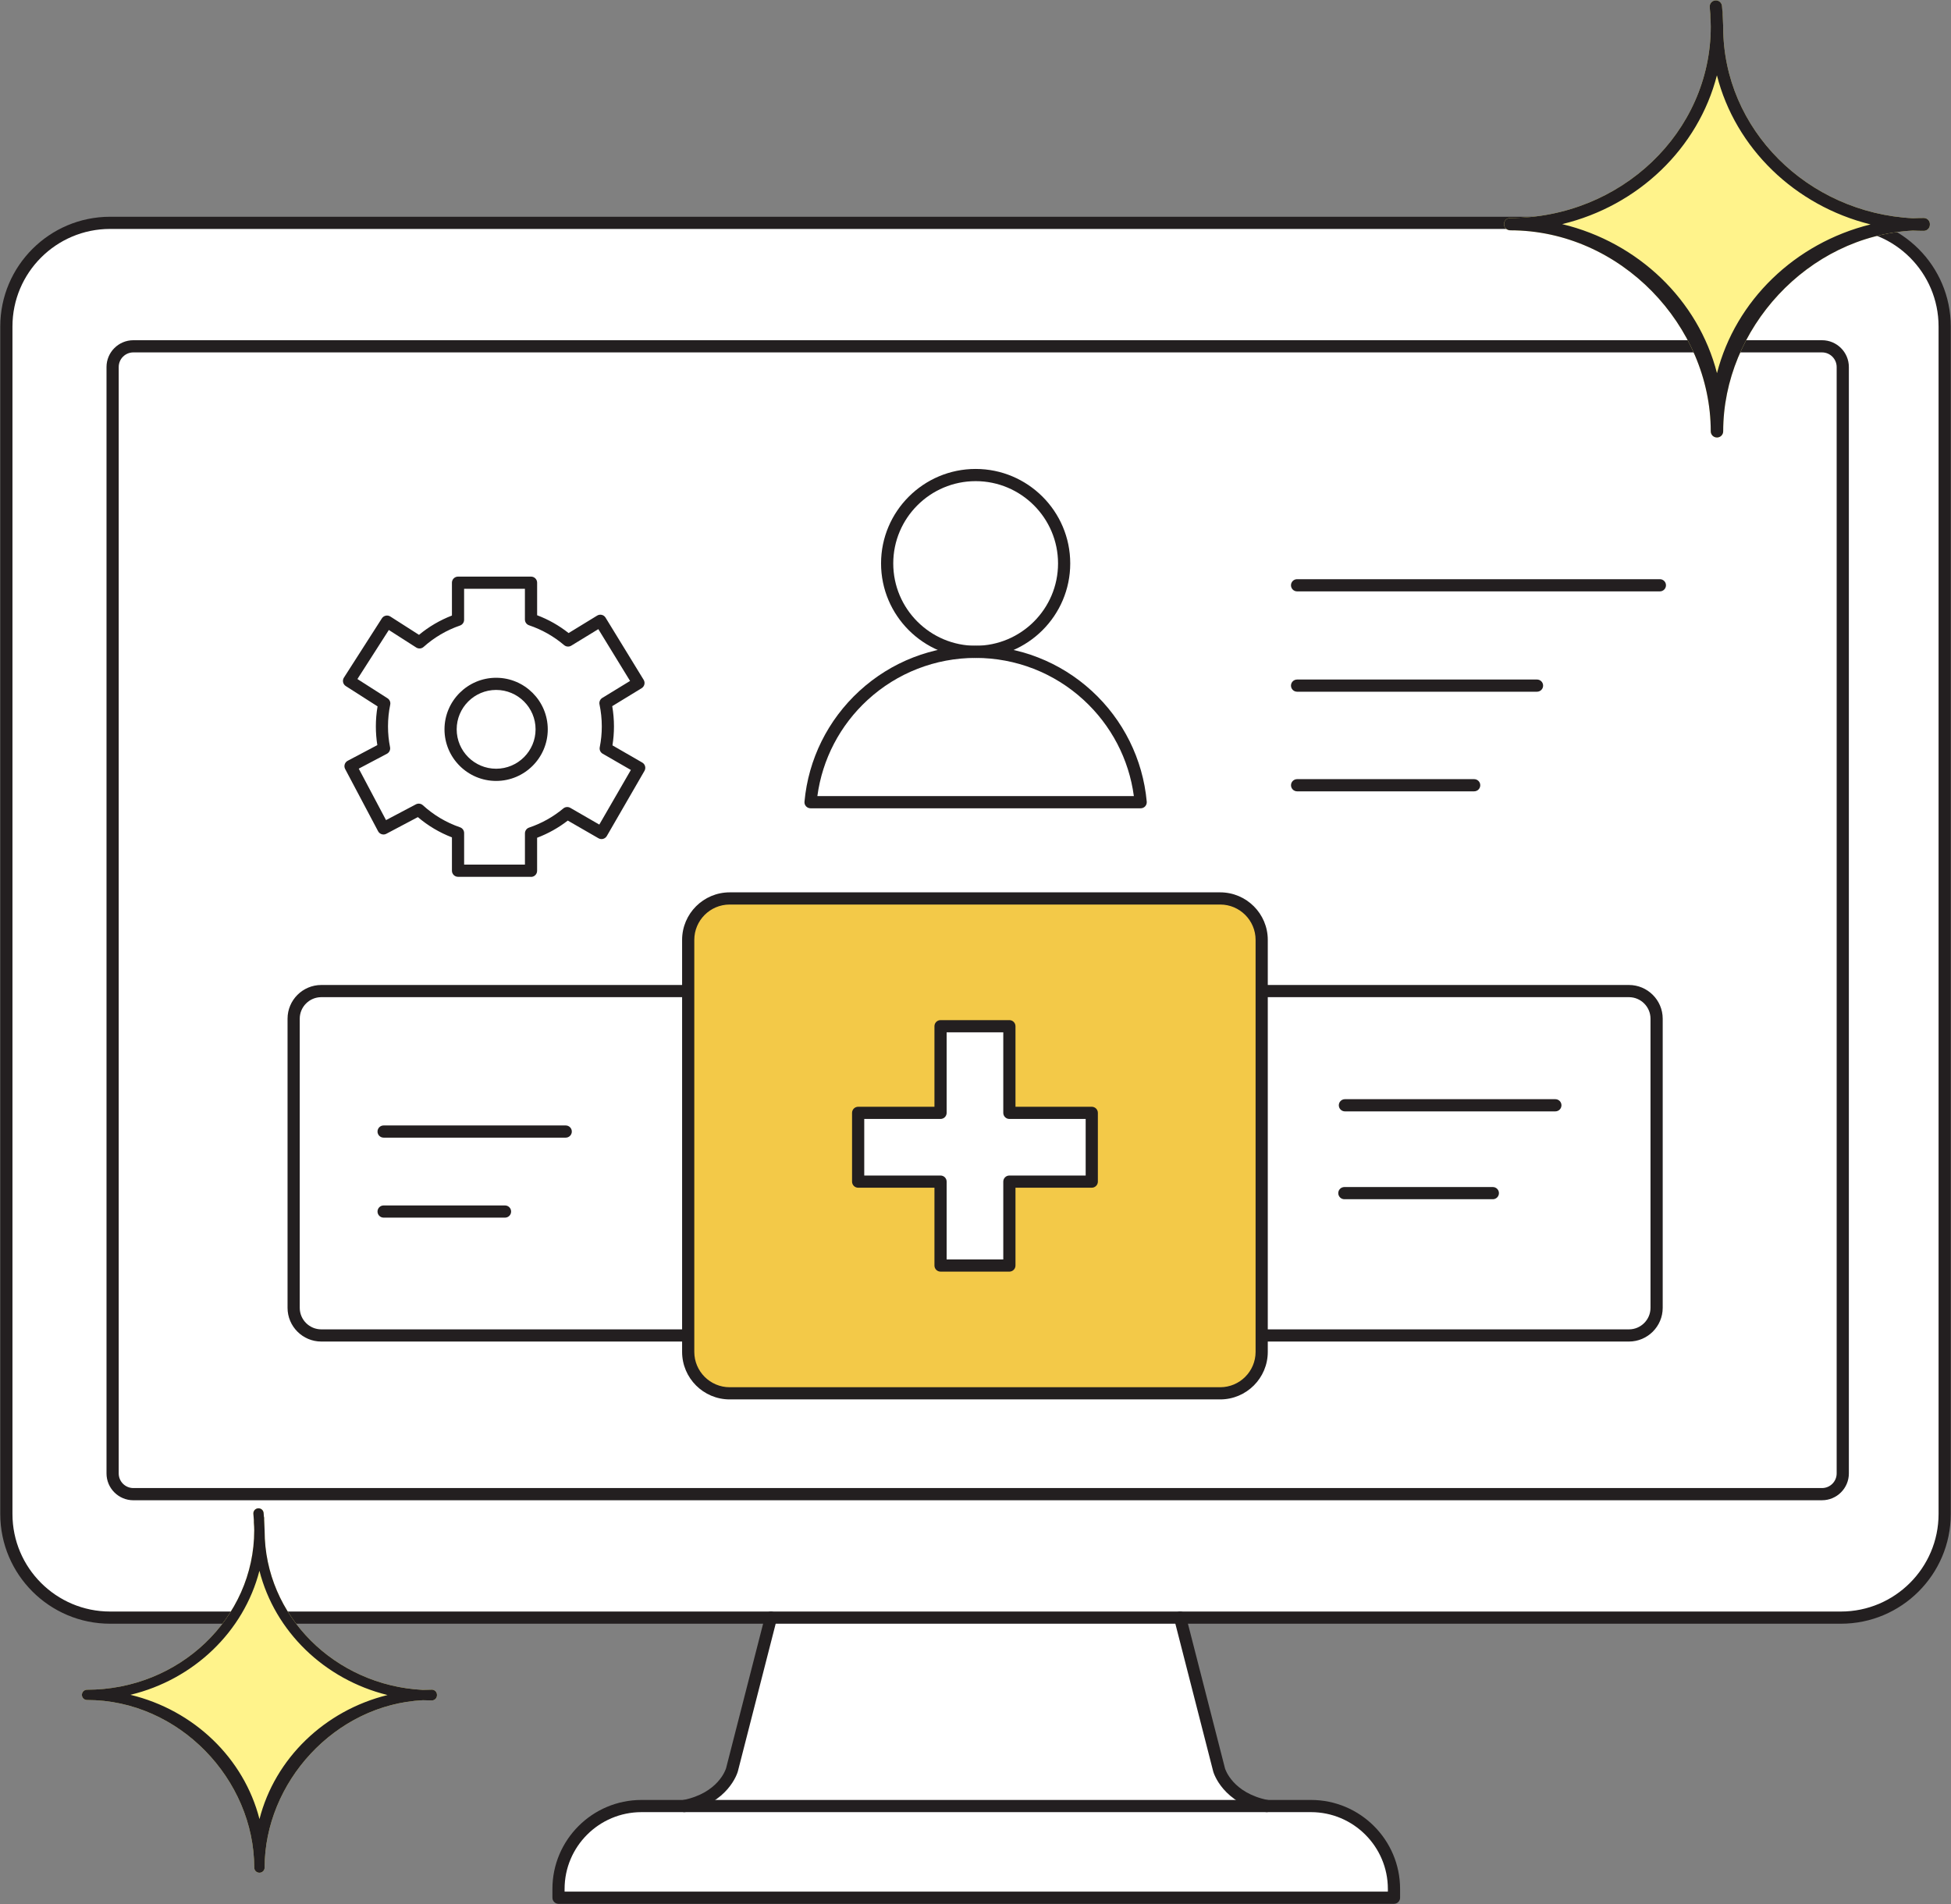
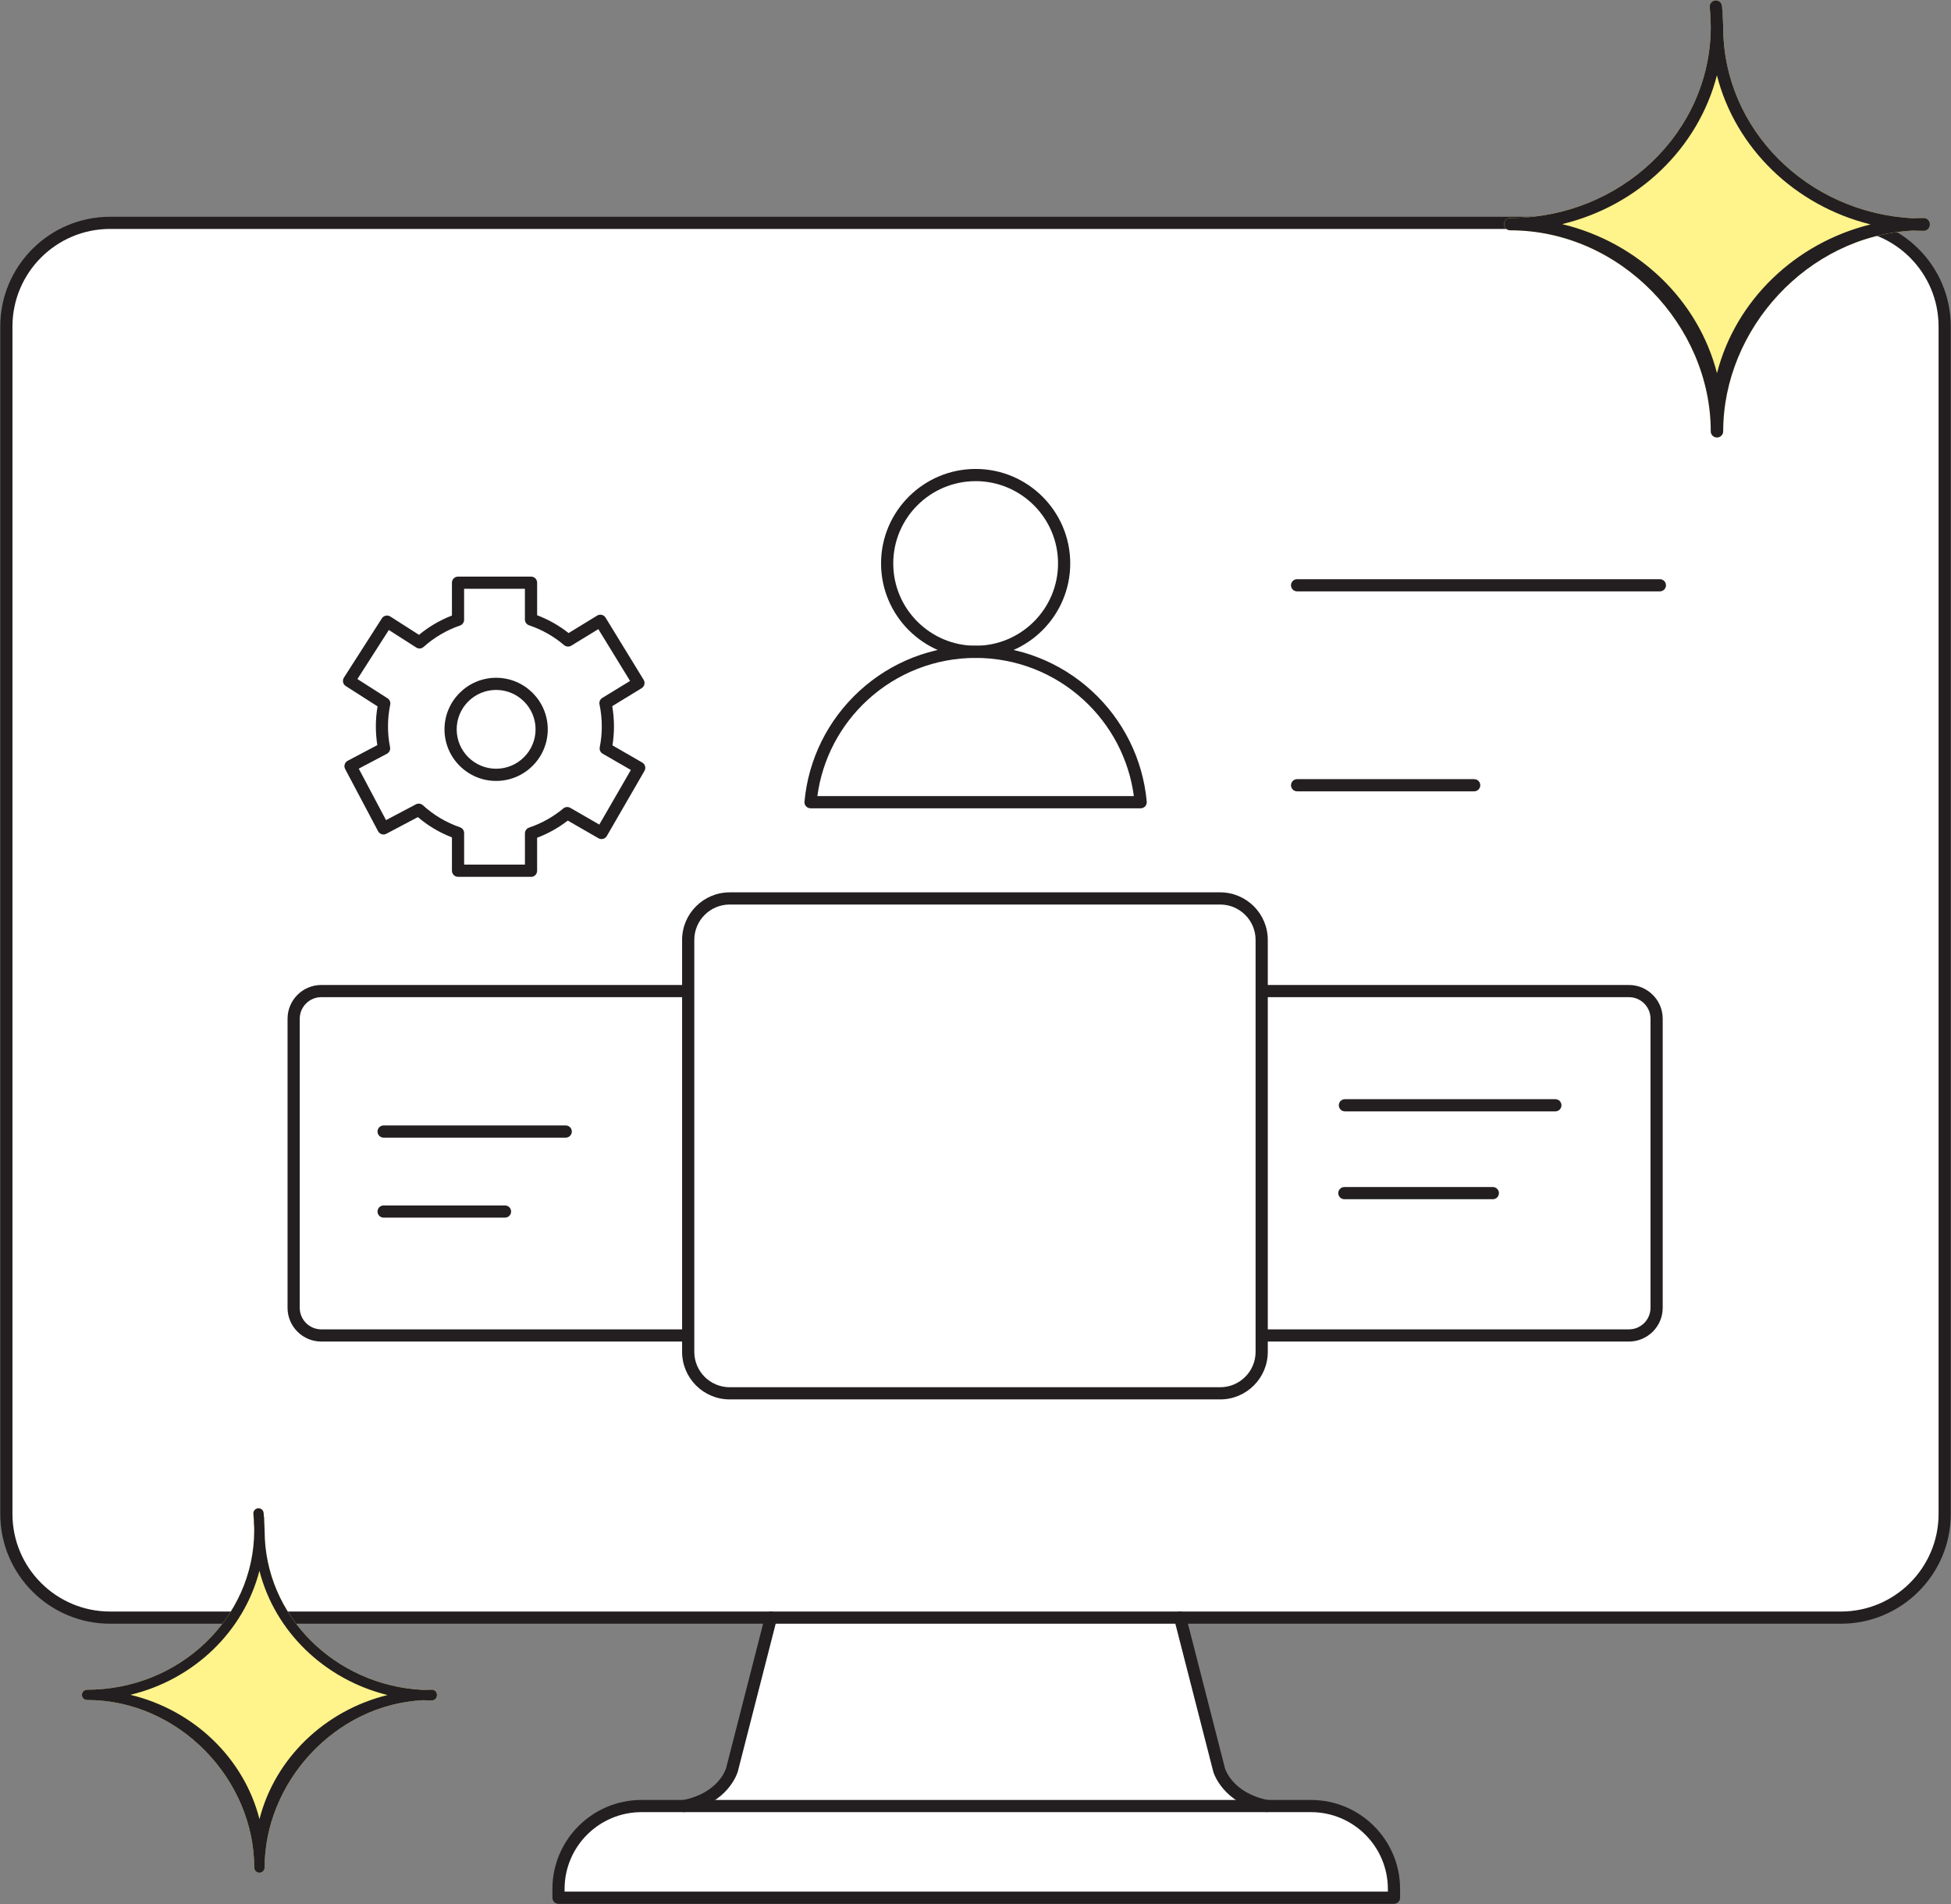
<svg xmlns="http://www.w3.org/2000/svg" fill="none" viewBox="0 0 293 286" height="286" width="293">
  <rect x="0" y="0" width="293" height="286" fill="#808080" stroke="none" />
  <path fill="white" d="M117.833 231.594L111.731 258.791L109.925 265.835L107.731 268.946L102.32 272.166L126.248 275.884L189.476 273.956L187.285 270.271L184.051 267.621L178.571 248.211L176.029 238.481L117.833 231.594Z" />
  <path fill="white" d="M276.472 33.471H16.529C7.926 33.471 0.953 40.437 0.953 49.031V227.393C0.953 235.986 7.926 242.953 16.529 242.953H276.472C285.074 242.953 292.047 235.986 292.047 227.393V49.031C292.047 40.437 285.074 33.471 276.472 33.471Z" />
  <path fill="#231F20" d="M276.47 243.871H16.53C7.438 243.871 0.039 236.479 0.039 227.396V49.031C0.039 39.948 7.438 32.556 16.53 32.556H276.473C285.565 32.556 292.965 39.948 292.965 49.031V227.396C292.965 236.479 285.565 243.871 276.473 243.871H276.47ZM16.53 34.385C8.446 34.385 1.871 40.954 1.871 49.031V227.396C1.871 235.473 8.446 242.041 16.53 242.041H276.473C284.558 242.041 291.133 235.473 291.133 227.396V49.031C291.133 40.954 284.558 34.385 276.473 34.385H16.53Z" />
  <path fill="white" d="M273.626 52.014H20.02C18.3 52.014 16.906 53.406 16.906 55.124V221.304C16.906 223.022 18.3 224.414 20.02 224.414H273.626C275.346 224.414 276.74 223.022 276.74 221.304V55.124C276.74 53.406 275.346 52.014 273.626 52.014Z" />
-   <path fill="#231F20" d="M273.628 225.329H20.026C17.802 225.329 15.996 223.521 15.996 221.304V55.124C15.996 52.903 17.806 51.099 20.026 51.099H273.632C275.855 51.099 277.661 52.906 277.661 55.124V221.3C277.661 223.521 275.851 225.326 273.632 225.326L273.628 225.329ZM20.026 52.928C18.813 52.928 17.828 53.913 17.828 55.124V221.3C17.828 222.511 18.813 223.496 20.026 223.496H273.632C274.844 223.496 275.829 222.511 275.829 221.3V55.124C275.829 53.913 274.844 52.928 273.632 52.928H20.026Z" />
-   <path fill="#F3C948" d="M183.243 134.94H109.582C106.141 134.94 103.352 137.727 103.352 141.165V203.043C103.352 206.481 106.141 209.268 109.582 209.268H183.243C186.685 209.268 189.474 206.481 189.474 203.043V141.165C189.474 137.727 186.685 134.94 183.243 134.94Z" />
  <path fill="#231F20" d="M183.249 210.182H109.584C105.643 210.182 102.438 206.98 102.438 203.043V141.165C102.438 137.227 105.643 134.025 109.584 134.025H183.249C187.19 134.025 190.395 137.227 190.395 141.165V203.043C190.395 206.98 187.19 210.182 183.249 210.182ZM109.584 135.855C106.654 135.855 104.269 138.237 104.269 141.165V203.043C104.269 205.97 106.654 208.353 109.584 208.353H183.249C186.179 208.353 188.564 205.97 188.564 203.043V141.165C188.564 138.237 186.179 135.855 183.249 135.855H109.584Z" />
  <path fill="#231F20" d="M103.221 201.491H48.253C45.458 201.491 43.184 199.218 43.184 196.426V153.003C43.184 150.211 45.458 147.938 48.253 147.938H103.221C103.727 147.938 104.137 148.348 104.137 148.853C104.137 149.358 103.727 149.768 103.221 149.768H48.253C46.469 149.768 45.015 151.217 45.015 153.003V196.426C45.015 198.208 46.466 199.661 48.253 199.661H103.221C103.727 199.661 104.137 200.071 104.137 200.576C104.137 201.081 103.727 201.491 103.221 201.491Z" />
  <path fill="#231F20" d="M84.96 170.866H57.611C57.106 170.866 56.695 170.456 56.695 169.951C56.695 169.446 57.106 169.036 57.611 169.036H84.96C85.465 169.036 85.875 169.446 85.875 169.951C85.875 170.456 85.465 170.866 84.96 170.866Z" />
  <path fill="#231F20" d="M75.842 182.88H57.611C57.106 182.88 56.695 182.47 56.695 181.965C56.695 181.46 57.106 181.05 57.611 181.05H75.842C76.348 181.05 76.758 181.46 76.758 181.965C76.758 182.47 76.348 182.88 75.842 182.88Z" />
  <path fill="#231F20" d="M244.634 201.491H189.666C189.16 201.491 188.75 201.081 188.75 200.576C188.75 200.071 189.16 199.661 189.666 199.661H244.634C246.418 199.661 247.872 198.212 247.872 196.426V153.003C247.872 151.221 246.422 149.768 244.634 149.768H189.666C189.16 149.768 188.75 149.358 188.75 148.853C188.75 148.348 189.16 147.938 189.666 147.938H244.634C247.429 147.938 249.704 150.211 249.704 153.003V196.426C249.704 199.218 247.429 201.491 244.634 201.491Z" />
  <path fill="#231F20" d="M233.583 166.921H201.978C201.473 166.921 201.062 166.511 201.062 166.006C201.062 165.501 201.473 165.091 201.978 165.091H233.583C234.089 165.091 234.499 165.501 234.499 166.006C234.499 166.511 234.089 166.921 233.583 166.921Z" />
  <path fill="#231F20" d="M224.193 180.116H201.896C201.391 180.116 200.98 179.706 200.98 179.201C200.98 178.696 201.391 178.286 201.896 178.286H224.193C224.699 178.286 225.109 178.696 225.109 179.201C225.109 179.706 224.699 180.116 224.193 180.116Z" />
  <path fill="#231F20" d="M249.279 88.82H194.795C194.289 88.82 193.879 88.41 193.879 87.905C193.879 87.4 194.289 86.99 194.795 86.99H249.279C249.785 86.99 250.195 87.4 250.195 87.905C250.195 88.41 249.785 88.82 249.279 88.82Z" />
-   <path fill="#231F20" d="M230.828 103.89H194.795C194.289 103.89 193.879 103.48 193.879 102.975C193.879 102.47 194.289 102.061 194.795 102.061H230.828C231.334 102.061 231.744 102.47 231.744 102.975C231.744 103.48 231.334 103.89 230.828 103.89Z" />
  <path fill="#231F20" d="M221.389 118.853H194.799C194.293 118.853 193.883 118.443 193.883 117.938C193.883 117.433 194.293 117.023 194.799 117.023H221.389C221.894 117.023 222.305 117.433 222.305 117.938C222.305 118.443 221.894 118.853 221.389 118.853Z" />
  <path fill="#231F20" d="M74.509 117.291C70.234 117.291 66.754 113.815 66.754 109.544C66.754 105.273 70.234 101.797 74.509 101.797C78.784 101.797 82.263 105.273 82.263 109.544C82.263 113.815 78.784 117.291 74.509 117.291ZM74.509 103.623C71.241 103.623 68.585 106.276 68.585 109.54C68.585 112.805 71.241 115.458 74.509 115.458C77.776 115.458 80.432 112.805 80.432 109.54C80.432 106.276 77.776 103.623 74.509 103.623Z" />
  <path fill="#231F20" d="M79.751 131.691H68.787C68.281 131.691 67.871 131.281 67.871 130.776V125.766C65.999 125.045 64.281 124.024 62.754 122.725L58.021 125.228C57.574 125.466 57.021 125.294 56.783 124.848L51.834 115.501C51.596 115.055 51.768 114.502 52.215 114.264L56.666 111.911C56.519 110.982 56.446 110.041 56.446 109.108C56.446 108.098 56.53 107.085 56.702 106.093L51.926 103.041C51.501 102.77 51.376 102.203 51.647 101.778L57.351 92.871C57.622 92.447 58.19 92.322 58.614 92.593L62.926 95.349C64.413 94.115 66.073 93.146 67.871 92.45V87.517C67.871 87.012 68.281 86.603 68.787 86.603H79.751C80.256 86.603 80.666 87.012 80.666 87.517V92.406C82.373 93.05 83.956 93.947 85.392 95.082L89.681 92.458C90.113 92.194 90.677 92.33 90.941 92.761L96.663 102.104C96.927 102.536 96.791 103.099 96.359 103.363L91.945 106.06C92.117 107.066 92.205 108.091 92.205 109.112C92.205 110.056 92.128 111.007 91.978 111.948L96.45 114.528C96.89 114.78 97.04 115.34 96.787 115.779L91.132 125.565C91.011 125.773 90.809 125.927 90.575 125.993C90.34 126.055 90.091 126.022 89.879 125.901L85.271 123.245C83.868 124.332 82.322 125.195 80.663 125.825V130.791C80.663 131.296 80.252 131.705 79.747 131.705L79.751 131.691ZM69.703 129.861H78.835V125.166C78.835 124.774 79.084 124.423 79.457 124.299C81.344 123.662 83.073 122.696 84.6 121.422C84.893 121.177 85.311 121.141 85.644 121.331L90.003 123.845L94.743 115.644L90.509 113.203C90.168 113.006 89.992 112.618 90.069 112.233C90.275 111.201 90.377 110.147 90.377 109.105C90.377 107.996 90.26 106.88 90.033 105.793C89.952 105.416 90.121 105.028 90.45 104.823L94.623 102.272L89.857 94.492L85.791 96.977C85.454 97.182 85.022 97.149 84.718 96.893C83.157 95.568 81.388 94.566 79.454 93.914C79.08 93.79 78.831 93.438 78.831 93.047V88.429H69.699V93.087C69.699 93.479 69.45 93.823 69.084 93.951C67.054 94.65 65.215 95.733 63.615 97.164C63.307 97.438 62.856 97.475 62.508 97.252L58.395 94.62L53.677 101.987L58.2 104.878C58.519 105.083 58.68 105.463 58.603 105.833C58.38 106.905 58.27 108.003 58.27 109.101C58.27 110.199 58.373 111.194 58.578 112.226C58.655 112.621 58.464 113.024 58.109 113.21L53.878 115.446L57.973 123.175L62.457 120.808C62.798 120.628 63.219 120.679 63.505 120.939C65.127 122.421 67.007 123.537 69.087 124.255C69.457 124.383 69.703 124.73 69.703 125.118V129.854V129.861Z" />
  <path fill="#231F20" d="M146.522 98.814C138.69 98.814 132.316 92.447 132.316 84.623C132.316 76.799 138.69 70.432 146.522 70.432C154.353 70.432 160.727 76.795 160.727 84.623C160.727 92.451 154.353 98.814 146.522 98.814ZM146.522 72.265C139.701 72.265 134.148 77.809 134.148 84.627C134.148 91.444 139.698 96.988 146.522 96.988C153.346 96.988 158.896 91.444 158.896 84.627C158.896 77.809 153.346 72.265 146.522 72.265Z" />
  <path fill="#231F20" d="M171.309 121.401H121.729C121.473 121.401 121.227 121.291 121.051 121.104C120.876 120.917 120.791 120.661 120.817 120.405C121.399 114.027 124.33 108.12 129.07 103.773C133.839 99.396 140.037 96.988 146.517 96.988C152.997 96.988 159.195 99.396 163.964 103.773C168.704 108.12 171.635 114.027 172.217 120.405C172.239 120.661 172.155 120.914 171.983 121.104C171.811 121.294 171.565 121.401 171.305 121.401H171.309ZM122.755 119.571H170.283C169.543 114.03 166.884 108.929 162.726 105.116C158.294 101.05 152.539 98.814 146.517 98.814C140.495 98.814 134.74 101.054 130.308 105.116C126.154 108.929 123.495 114.03 122.751 119.571H122.755Z" />
  <path fill="#FFF38B" d="M289.832 33.665C289.832 33.153 289.418 32.739 288.906 32.739C288.363 32.739 287.825 32.754 287.29 32.78C271.433 31.974 258.791 19.419 258.791 4.097C258.791 3.822 258.777 3.559 258.758 3.299C258.747 2.911 258.736 2.527 258.711 2.143C258.711 2.073 258.711 2 258.711 1.934C258.722 1.802 258.704 1.678 258.663 1.561C258.645 1.337 258.634 1.111 258.608 0.887C258.553 0.379 258.103 0.009 257.59 0.064C257.081 0.119 256.714 0.573 256.766 1.081C256.802 1.425 256.824 1.773 256.85 2.121C256.843 2.505 256.868 2.874 256.894 3.237C256.898 3.292 256.901 3.343 256.905 3.398C256.909 3.603 256.92 3.811 256.92 4.016C256.92 19.854 243.41 32.739 226.802 32.739C226.289 32.739 225.875 33.153 225.875 33.665C225.875 34.178 226.289 34.591 226.802 34.591C243.407 34.591 256.92 48.943 256.92 64.781C256.92 65.294 257.334 65.707 257.846 65.707C257.846 65.707 257.85 65.707 257.854 65.707C257.854 65.707 257.857 65.707 257.861 65.707C258.374 65.707 258.788 65.294 258.788 64.781C258.788 49.459 271.429 35.436 287.287 34.631C287.821 34.657 288.36 34.672 288.902 34.672C289.415 34.672 289.829 34.258 289.829 33.746C289.829 33.731 289.829 33.72 289.825 33.705C289.825 33.691 289.829 33.68 289.829 33.665H289.832Z" />
  <path fill="#231F20" d="M289.832 33.665C289.832 33.153 289.418 32.739 288.906 32.739C288.363 32.739 287.825 32.754 287.29 32.78C271.433 31.974 258.791 19.419 258.791 4.097C258.791 3.822 258.777 3.559 258.758 3.299C258.747 2.911 258.736 2.527 258.711 2.143C258.711 2.073 258.711 2 258.711 1.934C258.722 1.802 258.704 1.678 258.663 1.561C258.645 1.337 258.634 1.111 258.608 0.887C258.553 0.379 258.103 0.009 257.59 0.064C257.081 0.119 256.714 0.573 256.766 1.081C256.802 1.425 256.824 1.773 256.85 2.121C256.843 2.505 256.868 2.874 256.894 3.237C256.898 3.292 256.901 3.343 256.905 3.398C256.909 3.603 256.92 3.811 256.92 4.016C256.92 19.854 243.41 32.739 226.802 32.739C226.289 32.739 225.875 33.153 225.875 33.665C225.875 34.178 226.289 34.591 226.802 34.591C243.407 34.591 256.92 48.943 256.92 64.781C256.92 65.294 257.334 65.707 257.846 65.707C257.846 65.707 257.85 65.707 257.854 65.707C257.854 65.707 257.857 65.707 257.861 65.707C258.374 65.707 258.788 65.294 258.788 64.781C258.788 49.459 271.429 35.436 287.287 34.631C287.821 34.657 288.36 34.672 288.902 34.672C289.415 34.672 289.829 34.258 289.829 33.746C289.829 33.731 289.829 33.72 289.825 33.705C289.825 33.691 289.829 33.68 289.829 33.665H289.832ZM257.857 56.054C255.051 45.083 246.048 36.417 234.608 33.661C246.033 30.91 255.029 22.262 257.846 11.313C260.623 22.244 269.554 30.899 280.92 33.705C269.568 36.509 260.645 45.145 257.854 56.054H257.857Z" />
  <path fill="#FFF38B" d="M65.624 254.55C65.624 254.125 65.28 253.777 64.851 253.777C64.401 253.777 63.95 253.788 63.503 253.81C50.283 253.141 39.741 242.671 39.741 229.899C39.741 229.669 39.726 229.449 39.712 229.233C39.704 228.911 39.693 228.589 39.671 228.271C39.671 228.212 39.671 228.154 39.671 228.095C39.679 227.985 39.664 227.879 39.631 227.784C39.616 227.598 39.605 227.411 39.587 227.224C39.543 226.8 39.166 226.492 38.737 226.54C38.312 226.584 38.005 226.965 38.052 227.389C38.081 227.674 38.1 227.967 38.122 228.256C38.114 228.575 38.136 228.886 38.158 229.186C38.158 229.233 38.166 229.274 38.166 229.321C38.169 229.493 38.18 229.665 38.18 229.837C38.18 243.041 26.916 253.785 13.074 253.785C12.649 253.785 12.301 254.129 12.301 254.557C12.301 254.985 12.645 255.329 13.074 255.329C26.92 255.329 38.18 267.295 38.18 280.499C38.18 280.923 38.525 281.271 38.953 281.271C38.953 281.271 38.957 281.271 38.961 281.271C38.961 281.271 38.964 281.271 38.968 281.271C39.393 281.271 39.741 280.927 39.741 280.499C39.741 267.727 50.28 256.032 63.503 255.362C63.95 255.384 64.397 255.395 64.851 255.395C65.276 255.395 65.624 255.051 65.624 254.623C65.624 254.612 65.624 254.601 65.624 254.59C65.624 254.579 65.624 254.568 65.624 254.557V254.55Z" />
  <path fill="#231F20" d="M65.624 254.55C65.624 254.125 65.28 253.777 64.851 253.777C64.401 253.777 63.95 253.788 63.503 253.81C50.283 253.141 39.741 242.671 39.741 229.899C39.741 229.669 39.726 229.449 39.712 229.233C39.704 228.911 39.693 228.589 39.671 228.271C39.671 228.212 39.671 228.154 39.671 228.095C39.679 227.985 39.664 227.879 39.631 227.784C39.616 227.598 39.605 227.411 39.587 227.224C39.543 226.8 39.166 226.492 38.737 226.54C38.312 226.584 38.005 226.965 38.052 227.389C38.081 227.674 38.1 227.967 38.122 228.256C38.114 228.575 38.136 228.886 38.158 229.186C38.158 229.233 38.166 229.274 38.166 229.321C38.169 229.493 38.18 229.665 38.18 229.837C38.18 243.041 26.916 253.785 13.074 253.785C12.649 253.785 12.301 254.129 12.301 254.557C12.301 254.985 12.645 255.329 13.074 255.329C26.92 255.329 38.18 267.295 38.18 280.499C38.18 280.923 38.525 281.271 38.953 281.271C38.953 281.271 38.957 281.271 38.961 281.271C38.961 281.271 38.964 281.271 38.968 281.271C39.393 281.271 39.741 280.927 39.741 280.499C39.741 267.727 50.28 256.032 63.503 255.362C63.95 255.384 64.397 255.395 64.851 255.395C65.276 255.395 65.624 255.051 65.624 254.623C65.624 254.612 65.624 254.601 65.624 254.59C65.624 254.579 65.624 254.568 65.624 254.557V254.55ZM38.968 273.216C36.631 264.071 29.122 256.848 19.587 254.55C29.111 252.255 36.613 245.046 38.961 235.916C41.276 245.028 48.723 252.244 58.199 254.582C48.734 256.917 41.294 264.119 38.968 273.216Z" />
  <path fill="white" d="M96.333 271.256H196.881C203.757 271.256 209.343 276.833 209.343 283.705V285.026H83.875V283.705C83.875 276.837 89.457 271.256 96.337 271.256H96.333Z" />
  <path fill="#231F20" d="M209.345 285.941H83.877C83.371 285.941 82.961 285.531 82.961 285.026V283.705C82.961 276.339 88.961 270.341 96.338 270.341H196.886C204.26 270.341 210.264 276.335 210.264 283.705V285.026C210.264 285.531 209.854 285.941 209.348 285.941H209.345ZM84.793 284.111H208.429V283.705C208.429 277.345 203.249 272.171 196.883 272.171H96.335C89.968 272.171 84.789 277.345 84.789 283.705V284.111H84.793Z" />
  <path fill="#231F20" d="M102.759 272.17C102.33 272.17 101.95 271.87 101.862 271.434C101.763 270.94 102.085 270.457 102.58 270.358C107.88 269.301 108.997 265.729 109.041 265.579L114.895 242.73C115.019 242.239 115.521 241.943 116.008 242.071C116.499 242.195 116.792 242.693 116.668 243.183L110.807 266.062C110.745 266.278 109.382 270.867 102.935 272.155C102.873 272.166 102.814 272.174 102.755 272.174L102.759 272.17Z" />
  <path fill="#231F20" d="M190.25 272.171C190.191 272.171 190.129 272.163 190.07 272.152C183.627 270.864 182.26 266.275 182.205 266.081L176.337 243.18C176.213 242.69 176.506 242.192 176.997 242.068C177.484 241.94 177.986 242.236 178.11 242.727L183.971 265.606C184.008 265.73 185.129 269.298 190.425 270.356C190.92 270.454 191.242 270.937 191.143 271.431C191.055 271.867 190.675 272.167 190.246 272.167L190.25 272.171Z" />
  <path fill="white" d="M151.586 167.144V154.131H141.249V167.144H128.875V177.471H141.249V190.074H151.586V177.471H163.96V167.144H151.586Z" />
-   <path fill="#231F20" d="M151.588 190.989H141.251C140.745 190.989 140.335 190.579 140.335 190.074V178.386H128.877C128.371 178.386 127.961 177.976 127.961 177.471V167.144C127.961 166.639 128.371 166.229 128.877 166.229H140.335V154.131C140.335 153.626 140.745 153.216 141.251 153.216H151.588C152.093 153.216 152.504 153.626 152.504 154.131V166.229H163.962C164.467 166.229 164.877 166.639 164.877 167.144V177.471C164.877 177.976 164.467 178.386 163.962 178.386H152.504V190.074C152.504 190.579 152.093 190.989 151.588 190.989ZM142.166 189.159H150.672V177.471C150.672 176.966 151.082 176.556 151.588 176.556H163.046V168.059H151.588C151.082 168.059 150.672 167.649 150.672 167.144V155.046H142.166V167.144C142.166 167.649 141.756 168.059 141.251 168.059H129.792V176.556H141.251C141.756 176.556 142.166 176.966 142.166 177.471V189.159Z" />
</svg>